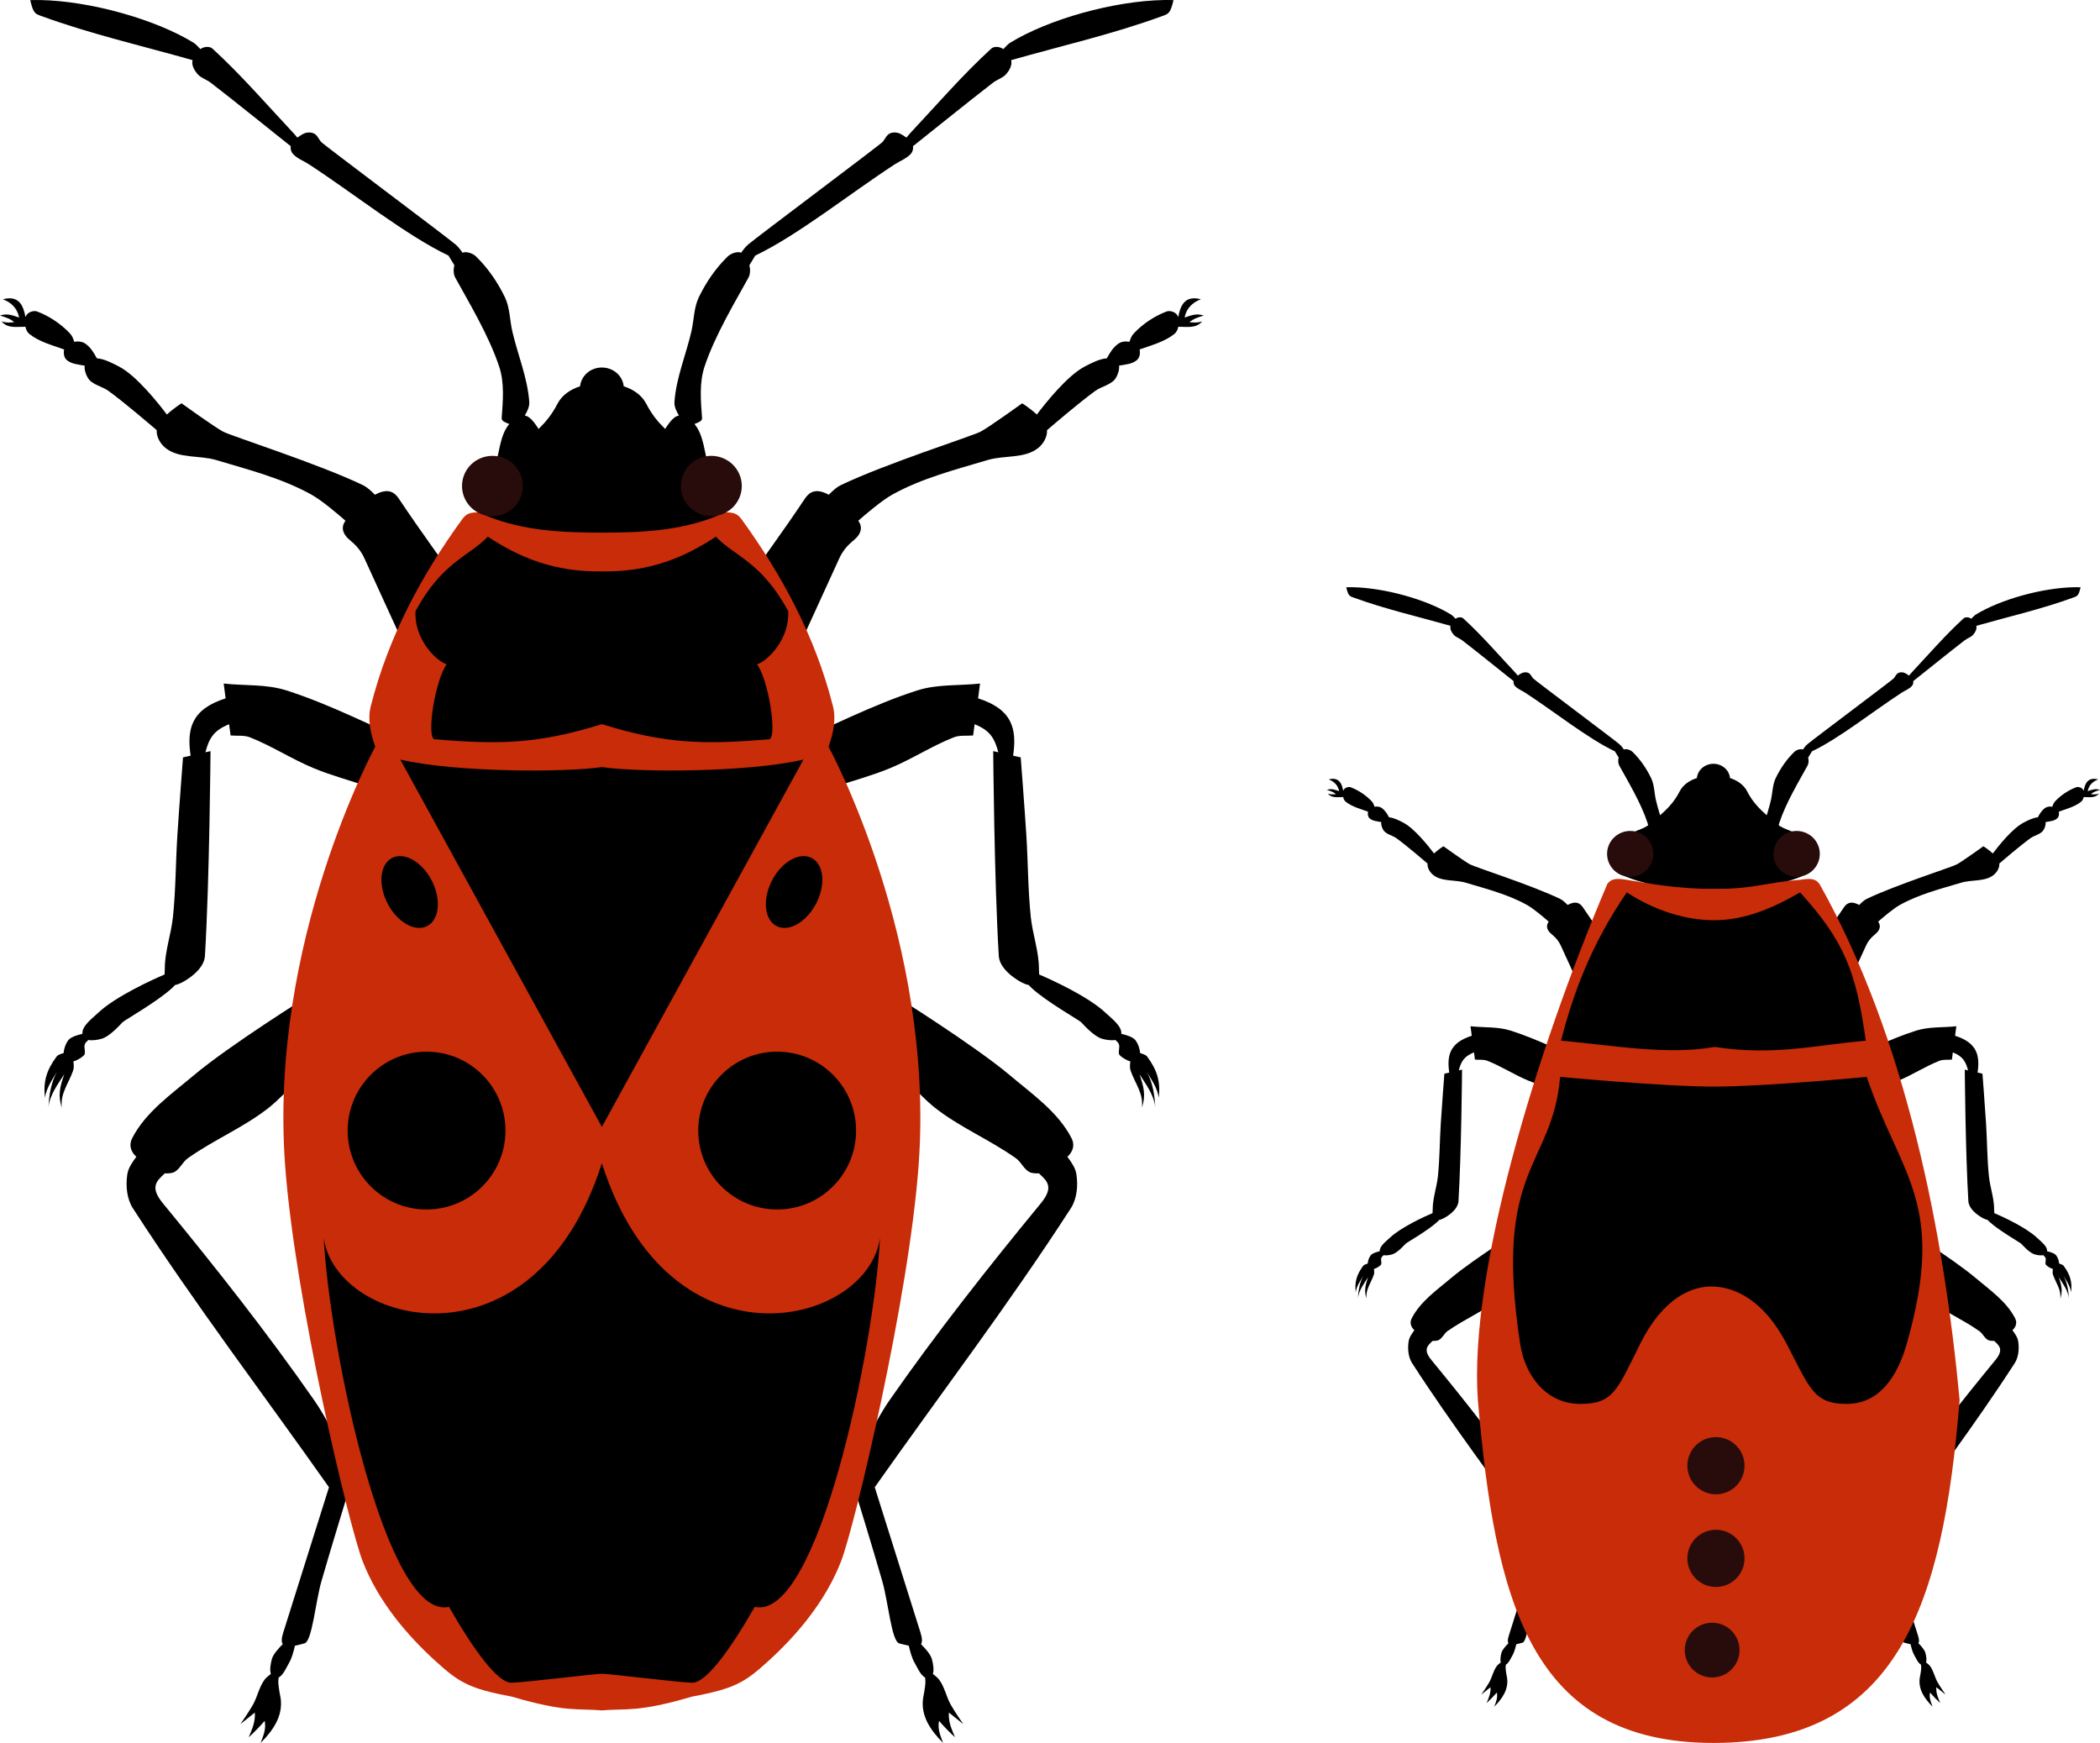
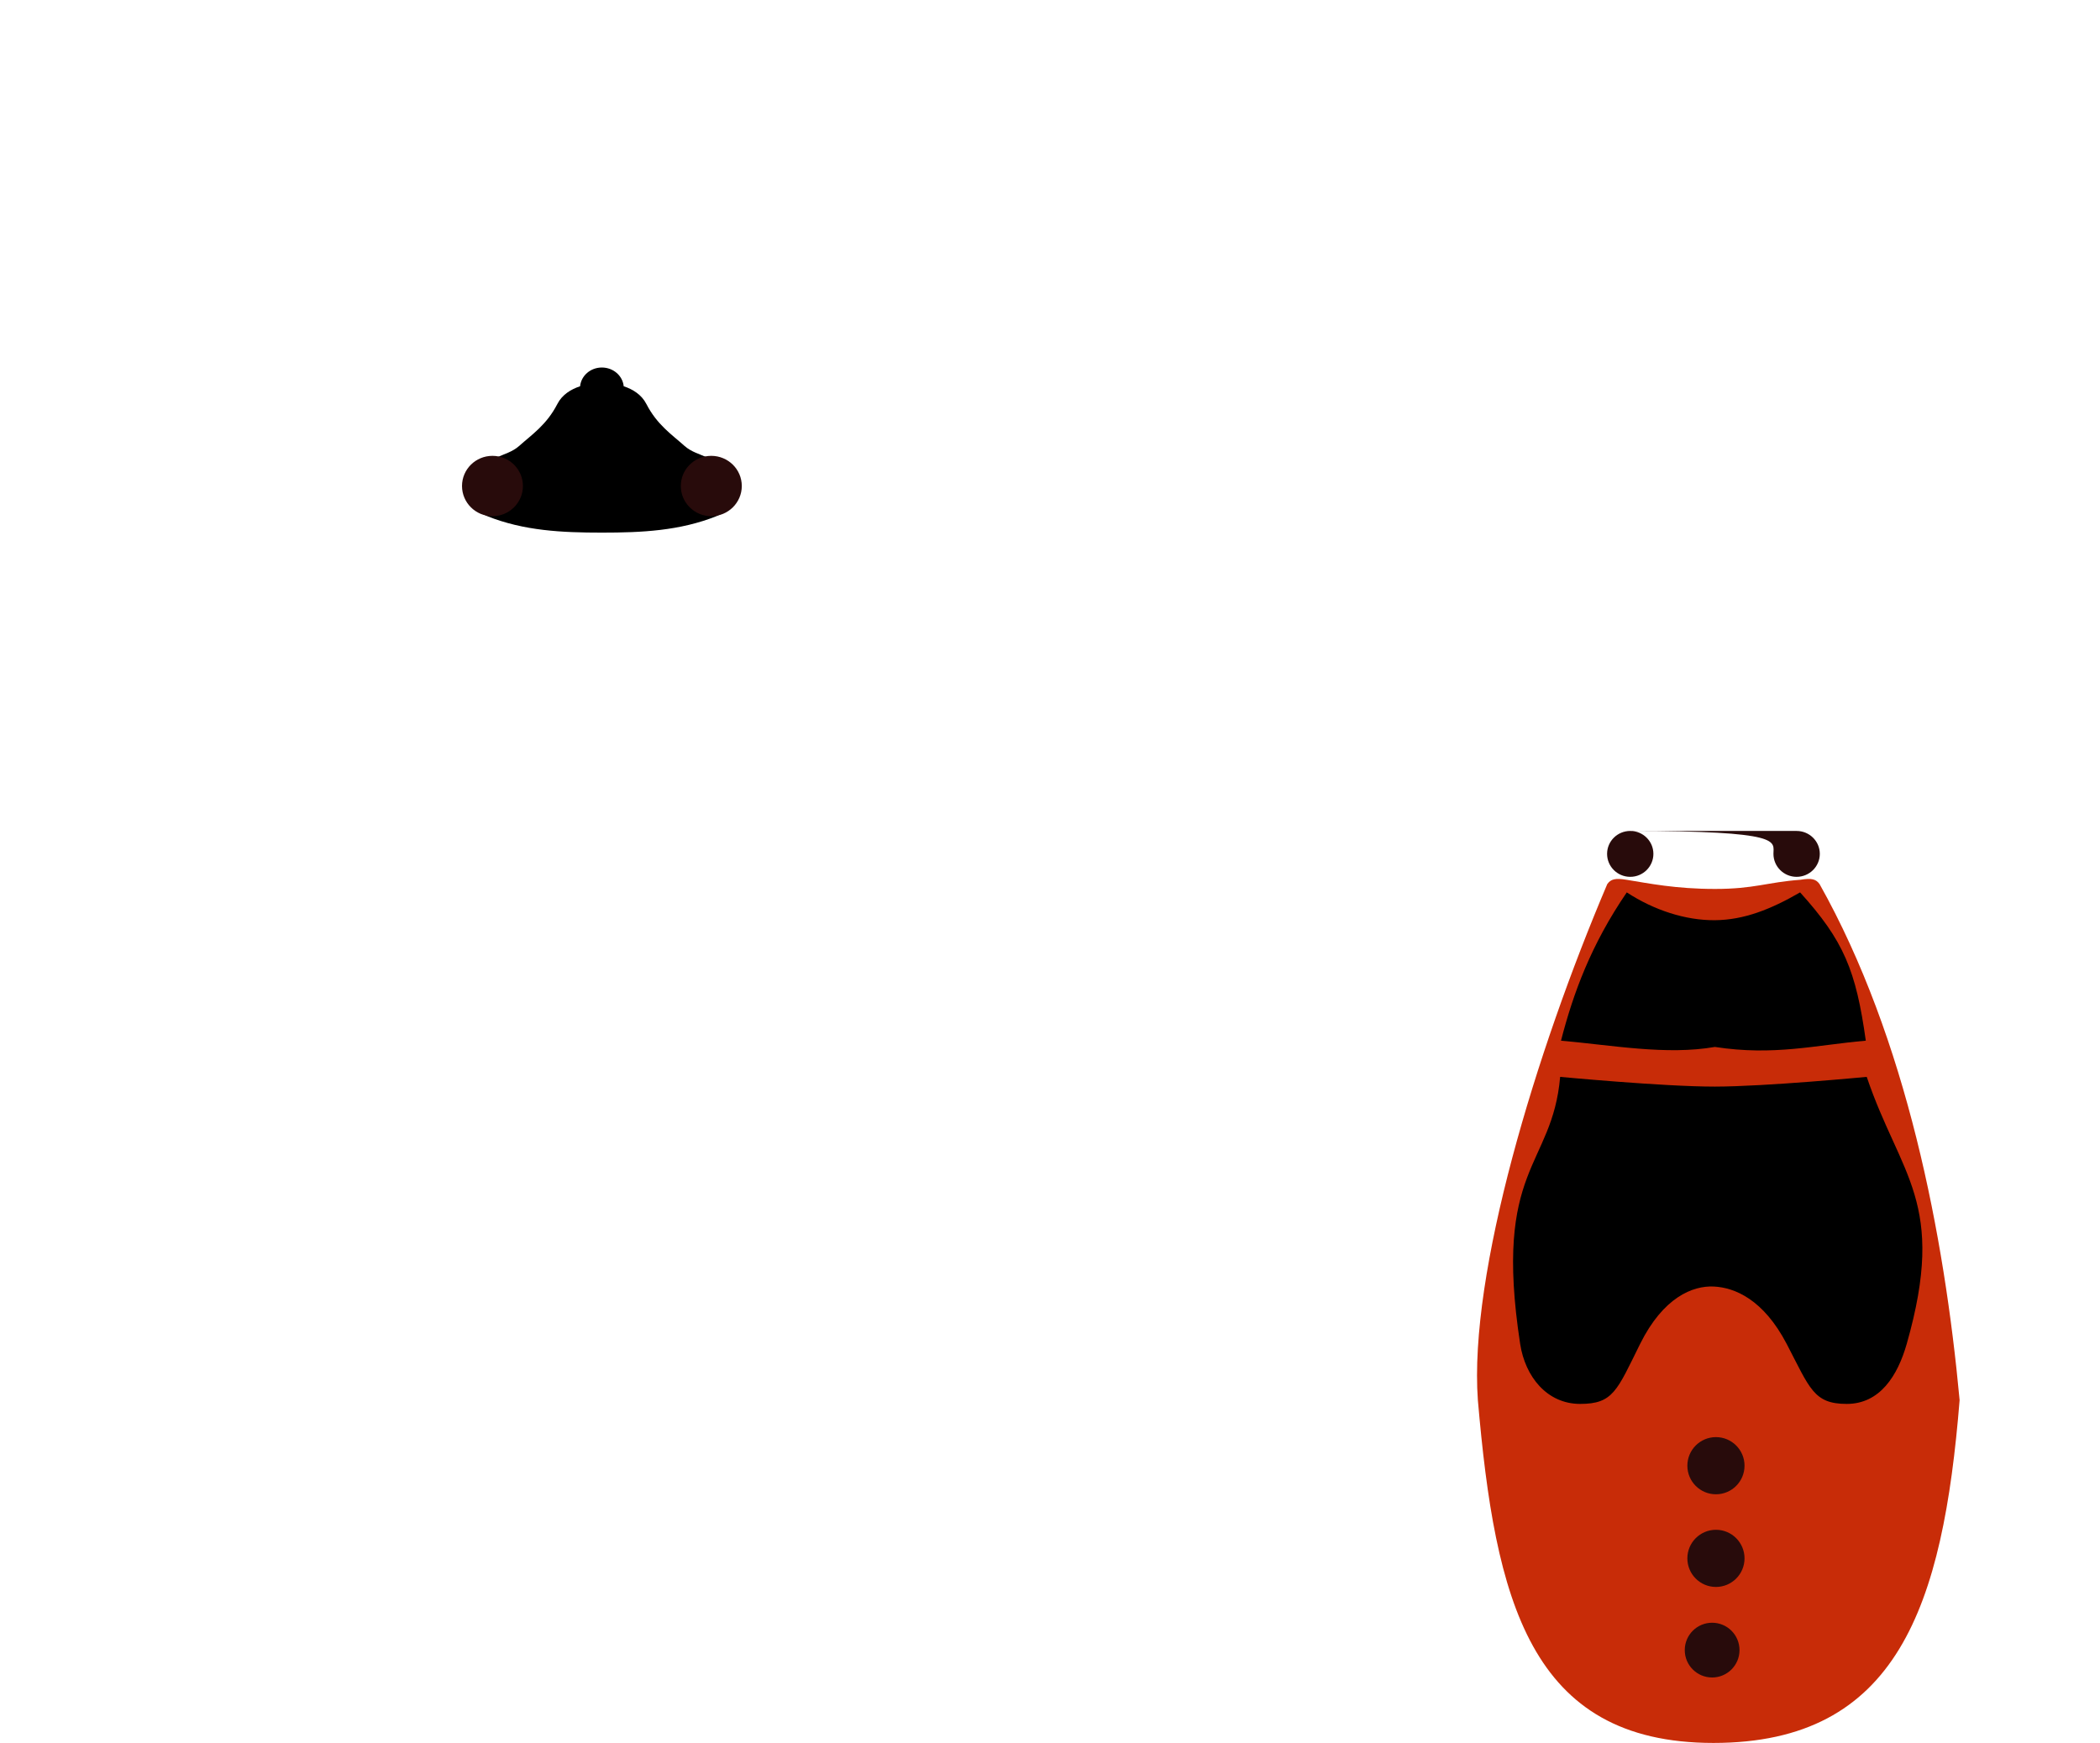
<svg xmlns="http://www.w3.org/2000/svg" xmlns:ns1="http://www.inkscape.org/namespaces/inkscape" xmlns:ns2="http://sodipodi.sourceforge.net/DTD/sodipodi-0.dtd" width="846.997" height="702.98" id="svg4024" version="1.1" ns1:version="0.48.0 r9654" ns2:docname="                            7">
  <defs id="defs4026" />
  <ns2:namedview id="base" pagecolor="#ffffff" bordercolor="#666666" borderopacity="1.0" ns1:pageopacity="0.0" ns1:pageshadow="2" ns1:zoom="0.35" ns1:cx="994.8488" ns1:cy="777.33368" ns1:document-units="px" ns1:current-layer="layer1" showgrid="false" fit-margin-top="0" fit-margin-left="0" fit-margin-right="0" fit-margin-bottom="0" ns1:window-width="1920" ns1:window-height="1031" ns1:window-x="-4" ns1:window-y="-4" ns1:window-maximized="1" />
  <g ns1:label="Layer 1" ns1:groupmode="layer" id="layer1" transform="translate(105.607,-163.729)">
    <g id="g4047" transform="translate(-188.571,-280)">
-       <path ns1:connector-curvature="0" id="path3118" d="M 97.089,443.741 C 96.432,443.747 95.791,443.753 95.152,443.772 96.414,449.201 97.215,449.307 99.683,450.209 119.56,457.481 140.29,462.195 160.652,467.991 160.62,468.128 160.579,468.259 160.558,468.397 160.287,470.229 161.385,472.145 162.589,473.553 163.993,475.195 166.288,475.794 167.996,477.116 178.846,485.515 189.505,494.17 200.246,502.709 200.025,503.742 200.401,505.011 201.089,505.772 202.844,507.711 205.463,508.622 207.652,510.053 226.382,522.301 246.877,538.722 263.839,546.803 L 266.214,550.709 C 265.78,552.477 265.826,554.32 266.621,555.772 271.718,565.089 280.128,578.961 284.308,591.616 286.476,598.178 285.822,605.337 285.308,612.334 285.21,613.665 286.917,614.143 288.371,614.741 284.461,619.357 284.423,626.663 282.277,633.303 L 306.183,628.366 C 303.522,623.694 301.697,618.339 298.371,614.116 297.084,612.482 295.91,611.532 294.621,611.334 295.667,609.556 296.578,607.746 296.433,605.772 295.724,596.1 291.826,586.935 289.621,577.491 288.543,572.876 288.652,567.851 286.589,563.584 283.672,557.549 279.772,551.85 274.964,547.178 273.682,545.932 271.154,545.015 269.496,545.647 268.705,544.456 267.759,543.245 266.621,542.272 263.022,539.197 213.432,502.096 212.464,500.959 211.496,499.823 210.912,498.182 209.558,497.553 208.298,496.968 206.613,497.057 205.371,497.678 204.51,498.108 203.672,498.624 202.902,499.241 202.395,498.625 201.885,498.01 201.339,497.428 190.57,485.939 180.268,473.966 168.652,463.334 167.534,462.311 165.374,462.531 164.089,463.334 163.988,463.398 163.908,463.484 163.808,463.553 162.826,462.497 161.881,461.544 161.183,461.053 145.554,451.417 119.178,444.107 99.089,443.741 98.42,443.728 97.746,443.735 97.089,443.741 z M 552.339,443.741 C 532.25,444.107 505.875,451.417 490.246,461.053 489.547,461.544 488.602,462.497 487.621,463.553 487.521,463.484 487.441,463.398 487.339,463.334 486.054,462.531 483.895,462.311 482.777,463.334 471.16,473.966 460.858,485.939 450.089,497.428 449.544,498.01 449.034,498.625 448.527,499.241 447.756,498.624 446.918,498.108 446.058,497.678 444.815,497.057 443.131,496.968 441.871,497.553 440.517,498.182 439.932,499.823 438.964,500.959 437.996,502.096 388.406,539.197 384.808,542.272 383.669,543.245 382.723,544.456 381.933,545.647 380.275,545.015 377.747,545.932 376.464,547.178 371.657,551.85 367.756,557.549 364.839,563.584 362.777,567.851 362.886,572.876 361.808,577.491 359.603,586.935 355.705,596.1 354.996,605.772 354.851,607.746 355.761,609.556 356.808,611.334 355.518,611.532 354.344,612.482 353.058,614.116 349.732,618.339 347.907,623.694 345.246,628.366 L 369.152,633.303 C 367.005,626.663 366.967,619.357 363.058,614.741 364.512,614.143 366.218,613.665 366.121,612.334 365.607,605.337 364.953,598.178 367.121,591.616 371.301,578.961 379.71,565.089 384.808,555.772 385.603,554.32 385.649,552.477 385.214,550.709 L 387.589,546.803 C 404.551,538.722 425.047,522.301 443.777,510.053 445.965,508.622 448.585,507.711 450.339,505.772 451.028,505.011 451.403,503.742 451.183,502.709 461.924,494.17 472.582,485.515 483.433,477.116 485.141,475.794 487.436,475.195 488.839,473.553 490.043,472.145 491.142,470.229 490.871,468.397 490.85,468.259 490.808,468.128 490.777,467.991 511.138,462.195 531.868,457.481 551.746,450.209 554.213,449.307 555.014,449.201 556.277,443.772 554.999,443.733 553.679,443.716 552.339,443.741 z M 86.402,564.053 C 85.711,564.087 84.942,564.213 84.121,564.428 87.578,565.769 89.93,568.057 90.683,571.803 87.878,570.868 85.907,570.037 82.964,570.991 85.06,571.661 87.012,572.202 88.714,573.678 86.895,573.835 85.322,573.987 83.558,573.334 86.122,576.303 89.448,575.497 93.214,575.522 93.468,576.696 93.971,577.776 94.839,578.459 98.852,581.619 103.981,582.934 108.839,584.678 108.482,586.123 108.785,587.89 109.746,588.803 111.623,590.588 114.489,590.715 117.121,591.209 116.905,592.778 117.567,594.731 118.339,596.053 120.012,598.92 124.025,599.452 126.714,601.397 133.073,605.996 143.903,615.277 146.183,617.241 145.973,619.908 147.657,622.758 149.746,624.428 155.191,628.785 163.439,627.276 170.121,629.272 183.165,633.169 196.586,636.583 208.496,643.178 212.76,645.54 219.242,651.068 222.308,653.772 221.1,655.362 220.546,657.585 222.621,660.147 224.14,662.024 227.512,663.603 229.933,668.897 L 246.183,704.428 270.839,683.366 C 261.911,670.628 252.655,658.09 244.027,645.147 242.806,643.316 240.681,640.366 235.464,642.647 235.027,642.838 234.602,643.048 234.183,643.272 232.6,641.65 230.935,640.165 229.402,639.428 211.523,630.83 176.357,619.62 172.964,617.834 169.572,616.049 156.183,606.397 156.183,606.397 156.183,606.397 153.045,608.353 150.277,610.928 146.686,606.165 137.968,595.237 130.996,591.584 128.422,590.236 125.001,588.453 122.027,588.241 120.796,585.932 119.439,583.748 117.339,582.303 116.143,581.48 114.481,581.286 112.902,581.584 112.521,580.282 112.007,579.083 111.089,578.116 107.472,574.3 102.873,571.25 97.964,569.366 96.421,568.773 93.938,569.74 93.402,571.303 93.385,571.352 93.386,571.409 93.371,571.459 L 93.183,571.397 C 92.427,567.109 90.785,564.179 87.058,564.053 86.843,564.046 86.632,564.042 86.402,564.053 z M 564.371,564.053 C 560.644,564.179 559.002,567.109 558.246,571.397 L 558.058,571.459 C 558.042,571.409 558.044,571.352 558.027,571.303 557.49,569.74 555.008,568.773 553.464,569.366 548.555,571.25 543.957,574.3 540.339,578.116 539.422,579.083 538.907,580.282 538.527,581.584 536.948,581.286 535.286,581.48 534.089,582.303 531.99,583.748 530.633,585.932 529.402,588.241 526.428,588.453 523.007,590.236 520.433,591.584 513.46,595.237 504.743,606.165 501.152,610.928 498.383,608.353 495.246,606.397 495.246,606.397 495.246,606.397 481.857,616.049 478.464,617.834 475.071,619.62 439.906,630.83 422.027,639.428 420.494,640.165 418.828,641.65 417.246,643.272 416.827,643.048 416.401,642.838 415.964,642.647 410.748,640.366 408.622,643.316 407.402,645.147 398.774,658.09 389.518,670.628 380.589,683.366 L 405.246,704.428 421.496,668.897 C 423.916,663.603 427.288,662.024 428.808,660.147 430.882,657.585 430.328,655.362 429.121,653.772 432.186,651.068 438.669,645.54 442.933,643.178 454.843,636.583 468.264,633.169 481.308,629.272 487.99,627.276 496.238,628.785 501.683,624.428 503.771,622.758 505.456,619.908 505.246,617.241 507.526,615.277 518.355,605.996 524.714,601.397 527.403,599.452 531.416,598.92 533.089,596.053 533.861,594.731 534.524,592.778 534.308,591.209 536.94,590.715 539.805,590.588 541.683,588.803 542.644,587.89 542.947,586.123 542.589,584.678 547.448,582.934 552.576,581.619 556.589,578.459 557.458,577.776 557.961,576.696 558.214,575.522 561.981,575.497 565.307,576.303 567.871,573.334 566.106,573.987 564.533,573.835 562.714,573.678 564.417,572.202 566.369,571.661 568.464,570.991 565.522,570.037 563.551,570.868 560.746,571.803 561.498,568.057 563.85,565.769 567.308,564.428 566.213,564.141 565.231,564.024 564.371,564.053 z M 173.183,719.428 C 173.447,721.419 173.7,723.406 173.964,725.397 160.077,729.826 158.282,737.747 159.839,748.522 L 156.777,749.209 C 156.777,749.209 155.158,770.243 154.496,780.772 153.807,791.709 153.858,802.716 152.714,813.616 151.976,820.649 149.398,827.512 149.433,834.584 149.436,835.261 149.379,836.008 149.339,836.772 144.58,838.775 129.492,845.681 122.683,852.116 120.189,854.473 115.875,857.588 116.214,860.709 114.479,861.089 111.479,861.928 110.433,863.366 109.49,864.662 108.717,866.647 108.652,868.428 107.617,868.844 106.391,869.051 105.746,869.928 101.691,875.433 100.367,879.959 101.089,886.459 101.694,882.498 103.877,879.515 105.871,876.116 103.446,880.722 102.86,885.191 102.464,890.241 103.217,885.038 106.132,881.31 108.902,876.991 107.089,882.045 106.273,885.635 107.902,890.522 107.185,884.719 110.634,880.817 112.464,875.491 112.863,874.331 112.723,873.082 112.558,871.834 114.383,871.321 116.308,869.946 116.871,869.303 117.754,868.293 116.577,866.106 117.246,864.741 117.496,864.229 118.047,863.673 118.621,863.178 120.228,863.496 122.321,863.14 123.808,862.741 127.313,861.799 131.518,856.906 132.402,856.022 133.286,855.138 146.501,847.684 152.464,842.147 152.787,841.848 153.164,841.458 153.527,841.053 155.187,840.713 156.928,839.731 158.277,838.866 161.663,836.692 165.377,833.288 165.621,829.272 167.472,798.763 167.871,746.678 167.871,746.678 L 165.808,747.147 C 167.321,741.475 169.131,738.34 175.371,735.834 175.571,737.346 175.764,738.854 175.964,740.366 178.574,740.618 181.337,740.155 183.777,741.116 192.569,744.579 200.582,749.863 209.308,753.491 216.608,756.526 224.285,758.559 231.777,761.084 L 250.714,744.147 C 233.289,736.823 216.439,727.926 198.433,722.178 190.365,719.603 181.601,720.354 173.183,719.428 z M 478.246,719.428 C 469.828,720.354 461.063,719.603 452.996,722.178 434.989,727.926 418.139,736.823 400.714,744.147 L 419.652,761.084 C 427.144,758.559 434.82,756.526 442.121,753.491 450.846,749.863 458.86,744.579 467.652,741.116 470.091,740.155 472.855,740.618 475.464,740.366 475.665,738.854 475.858,737.346 476.058,735.834 482.297,738.34 484.107,741.475 485.621,747.147 L 483.558,746.678 C 483.558,746.678 483.956,798.763 485.808,829.272 486.052,833.288 489.765,836.692 493.152,838.866 494.501,839.731 496.241,840.713 497.902,841.053 498.265,841.458 498.642,841.848 498.964,842.147 504.928,847.684 518.143,855.138 519.027,856.022 519.911,856.906 524.116,861.799 527.621,862.741 529.108,863.14 531.201,863.496 532.808,863.178 533.381,863.673 533.933,864.229 534.183,864.741 534.851,866.106 533.674,868.293 534.558,869.303 535.12,869.946 537.046,871.321 538.871,871.834 538.706,873.082 538.566,874.331 538.964,875.491 540.794,880.817 544.243,884.719 543.527,890.522 545.156,885.635 544.34,882.045 542.527,876.991 545.296,881.31 548.212,885.038 548.964,890.241 548.568,885.191 547.983,880.722 545.558,876.116 547.551,879.515 549.735,882.498 550.339,886.459 551.061,879.959 549.737,875.433 545.683,869.928 545.037,869.051 543.811,868.844 542.777,868.428 542.712,866.647 541.939,864.662 540.996,863.366 539.95,861.928 536.95,861.089 535.214,860.709 535.554,857.588 531.24,854.473 528.746,852.116 521.937,845.681 506.848,838.775 502.089,836.772 502.05,836.008 501.992,835.261 501.996,834.584 502.03,827.512 499.452,820.649 498.714,813.616 497.57,802.716 497.621,791.709 496.933,780.772 496.271,770.243 494.652,749.209 494.652,749.209 L 491.589,748.522 C 493.147,737.747 491.352,729.826 477.464,725.397 477.728,723.406 477.982,721.419 478.246,719.428 z M 207.777,845.178 C 207.777,845.178 175.538,865.285 161.058,877.491 152.046,885.087 141.703,892.262 136.308,902.741 134.162,906.909 137.422,909.821 137.964,910.272 136.34,912.515 134.701,914.734 134.308,917.397 133.636,921.956 134.059,927.181 136.558,931.053 161.426,969.576 189.25,1006.095 215.652,1043.584 L 197.183,1102.272 C 196.449,1104.601 196.452,1106.031 196.996,1106.866 195.348,1108.501 193.166,1110.919 192.621,1112.866 192.142,1114.575 191.653,1117.197 192.214,1118.897 191.424,1119.491 190.315,1120.349 189.714,1121.147 187.493,1124.094 186.839,1127.945 185.058,1131.178 183.537,1133.939 179.933,1139.116 179.933,1139.116 L 185.746,1134.459 C 186.014,1138.193 184.668,1141.074 183.277,1144.428 185.564,1142.342 187.704,1140.149 189.714,1137.803 190.371,1141.137 189.219,1143.633 188.089,1146.709 193.304,1141.469 197.143,1135.714 196.152,1128.647 196.152,1128.647 195.208,1124.171 195.214,1121.897 195.216,1121.463 195.283,1120.874 195.371,1120.303 197.223,1119.368 198.593,1116.085 199.714,1114.116 200.648,1112.476 201.375,1109.865 201.933,1107.491 203.083,1107.259 204.36,1106.94 205.777,1106.553 208.864,1105.711 210.209,1089.857 212.589,1081.553 216.297,1068.617 223.485,1045.255 224.402,1042.272 L 226.964,1041.397 C 221.156,1030.369 216.685,1018.528 209.558,1008.303 190.514,980.98 169.834,954.81 148.683,929.084 143.243,922.467 146.128,920.068 149.433,916.991 150.593,917.032 152.272,916.981 153.246,916.459 155.654,915.17 156.542,912.406 158.777,910.834 169.875,903.031 181.725,898.26 191.871,890.116 197.58,885.532 207.277,874.459 207.277,874.459 L 207.777,845.178 z M 443.652,845.178 444.152,874.459 C 444.152,874.459 453.848,885.532 459.558,890.116 469.703,898.26 481.554,903.031 492.652,910.834 494.886,912.406 495.775,915.17 498.183,916.459 499.157,916.981 500.835,917.032 501.996,916.991 505.3,920.068 508.186,922.467 502.746,929.084 481.594,954.81 460.914,980.98 441.871,1008.303 434.744,1018.528 430.273,1030.369 424.464,1041.397 L 427.027,1042.272 C 427.944,1045.255 435.131,1068.617 438.839,1081.553 441.219,1089.857 442.565,1105.711 445.652,1106.553 447.069,1106.94 448.345,1107.259 449.496,1107.491 450.054,1109.865 450.781,1112.476 451.714,1114.116 452.835,1116.085 454.206,1119.368 456.058,1120.303 456.146,1120.874 456.213,1121.463 456.214,1121.897 456.22,1124.171 455.277,1128.647 455.277,1128.647 454.286,1135.714 458.125,1141.469 463.339,1146.709 462.21,1143.633 461.057,1141.137 461.714,1137.803 463.725,1140.149 465.865,1142.342 468.152,1144.428 466.761,1141.074 465.414,1138.193 465.683,1134.459 L 471.496,1139.116 C 471.496,1139.116 467.891,1133.939 466.371,1131.178 464.59,1127.945 463.935,1124.094 461.714,1121.147 461.113,1120.349 460.005,1119.491 459.214,1118.897 459.776,1117.197 459.287,1114.575 458.808,1112.866 458.263,1110.919 456.081,1108.501 454.433,1106.866 454.977,1106.031 454.979,1104.601 454.246,1102.272 L 435.777,1043.584 C 462.179,1006.095 490.002,969.576 514.871,931.053 517.37,927.181 517.792,921.956 517.121,917.397 516.728,914.734 515.089,912.515 513.464,910.272 514.007,909.821 517.267,906.909 515.121,902.741 509.726,892.262 499.382,885.087 490.371,877.491 475.891,865.285 443.652,845.178 443.652,845.178 z" style="fill:#000000;fill-opacity:1;stroke:none" />
-       <path ns1:connector-curvature="0" id="path3076" d="M 325.714,637.584 C 311.35,642.661 306.045,655.232 279.621,650.834 273.576,649.828 271.303,650.492 269.402,653.116 253.044,675.692 239.722,700.21 232.527,728.491 231.131,733.975 232.42,739.456 234.308,744.928 234.308,744.928 191.422,823.097 197.933,913.366 201.846,967.606 223.705,1059.172 229.246,1073.459 235.643,1089.959 247.46,1103.567 258.808,1113.866 268.064,1122.266 272.167,1124.823 289.339,1128.022 311.116,1134.447 315.698,1132.73 325.714,1133.584 335.731,1132.73 340.313,1134.447 362.089,1128.022 379.262,1124.823 383.396,1122.266 392.652,1113.866 404,1103.567 415.785,1089.959 422.183,1073.459 427.723,1059.172 449.583,967.606 453.496,913.366 460.007,823.097 417.152,744.928 417.152,744.928 419.04,739.456 420.297,733.975 418.902,728.491 411.707,700.21 398.385,675.692 382.027,653.116 380.126,650.492 377.852,649.828 371.808,650.834 345.383,655.232 340.079,642.661 325.714,637.584 z" style="fill:#c82c08;fill-opacity:1;stroke:none" />
-       <path ns2:nodetypes="ccccccccccccccccscsssssssscsssssssssssscccccsss" ns1:connector-curvature="0" id="path3894" d="M 279.746,660.178 C 272.179,668.113 261.29,670.307 250.558,690.241 249.926,701.335 258.677,710.228 263.121,711.678 258.603,717.826 254.993,739.996 258.027,741.866 284.973,744.215 300.549,743.621 325.714,735.803 350.879,743.621 366.456,744.215 393.402,741.866 396.436,739.996 392.826,717.826 388.308,711.678 392.751,710.228 401.502,701.335 400.871,690.241 390.139,670.307 379.249,668.113 371.683,660.178 359.182,668.495 344.914,674.53 325.714,674.178 306.514,674.53 292.247,668.495 279.746,660.178 z M 407.027,750.084 C 384.624,755.303 340.553,755.306 325.714,753.116 310.876,755.306 266.805,755.303 244.402,750.084 L 325.714,898.241 z M 244.058,789.022 C 243.353,789.046 242.656,789.172 241.996,789.397 236.714,791.194 235.201,798.946 238.621,806.741 242.04,814.535 249.089,819.413 254.371,817.616 259.652,815.818 261.165,808.035 257.746,800.241 254.753,793.421 248.993,788.855 244.058,789.022 z M 407.371,789.022 C 402.435,788.855 396.675,793.421 393.683,800.241 390.263,808.035 391.776,815.818 397.058,817.616 402.34,819.413 409.388,814.535 412.808,806.741 416.228,798.946 414.715,791.194 409.433,789.397 408.773,789.172 408.076,789.046 407.371,789.022 z M 254.996,867.897 C 237.422,867.897 223.183,882.167 223.183,899.741 223.183,917.314 237.422,931.553 254.996,931.553 272.569,931.553 286.839,917.314 286.839,899.741 286.839,882.167 272.569,867.897 254.996,867.897 z M 396.433,867.897 C 378.859,867.897 364.589,882.167 364.589,899.741 364.589,917.314 378.859,931.553 396.433,931.553 414.007,931.553 428.246,917.314 428.246,899.741 428.246,882.167 414.007,867.897 396.433,867.897 z M 362.089,1122.428 C 367.593,1122.578 377.098,1109.751 387.371,1091.834 412.899,1097.565 435.701,986.834 437.902,942.866 433.193,978.668 352.852,998.448 325.714,912.866 298.577,998.448 218.236,978.668 213.527,942.866 215.728,986.834 238.529,1097.565 264.058,1091.834 274.33,1109.751 283.836,1122.578 289.339,1122.428 295.181,1122.269 322.836,1118.805 325.714,1118.803 328.582,1118.801 356.246,1122.269 362.089,1122.428 z" style="fill:#000000;fill-opacity:1;stroke:none" />
      <path ns2:nodetypes="sccssszsssscs" ns1:connector-curvature="0" id="path3078" d="M 325.714,591.959 C 321.112,591.959 317.369,595.262 316.933,599.522 313.255,600.725 309.705,602.898 307.777,606.647 303.451,615.057 297.58,618.917 292.371,623.584 286.945,628.445 278.785,626.94 273.433,637.584 271.173,642.08 274.7,649.993 279.371,651.866 294.277,657.842 309.654,658.553 325.714,658.553 341.774,658.553 357.152,657.842 372.058,651.866 376.728,649.993 380.256,642.08 377.996,637.584 372.644,626.94 364.483,628.445 359.058,623.584 353.848,618.917 347.978,615.057 343.652,606.647 341.729,602.908 338.195,600.726 334.527,599.522 334.091,595.262 330.316,591.959 325.714,591.959 z" style="fill:#000000;fill-opacity:1;stroke:none" />
      <path ns1:connector-curvature="0" id="path3904" d="M 281.589,627.584 C 274.804,627.584 269.308,633.017 269.308,639.741 269.308,646.464 274.804,651.928 281.589,651.928 288.375,651.928 293.871,646.464 293.871,639.741 293.871,633.017 288.375,627.584 281.589,627.584 z M 369.839,627.584 C 363.054,627.584 357.558,633.017 357.558,639.741 357.558,646.464 363.054,651.928 369.839,651.928 376.625,651.928 382.152,646.464 382.152,639.741 382.152,633.017 376.625,627.584 369.839,627.584 z" style="fill:#280b0b;fill-opacity:1;stroke:none" />
    </g>
    <g id="g4093" transform="translate(-645.714,18.435)">
-       <path style="fill:#000000;fill-opacity:1;stroke:none" d="M 1231.183,453.356 C 1227.685,453.356 1224.838,455.867 1224.507,459.106 1221.711,460.02 1219.012,461.673 1217.546,464.523 1214.256,470.917 1209.793,473.851 1205.832,477.4 1201.707,481.096 1195.503,479.951 1191.434,488.045 1189.716,491.463 1192.397,497.479 1195.948,498.903 1207.281,503.447 1218.973,503.987 1231.183,503.987 1243.394,503.987 1255.085,503.447 1266.419,498.903 1269.969,497.479 1272.651,491.463 1270.933,488.045 1266.864,479.951 1260.659,481.096 1256.535,477.4 1252.574,473.851 1248.11,470.917 1244.821,464.523 1243.359,461.68 1240.672,460.022 1237.884,459.106 1237.552,455.867 1234.682,453.356 1231.183,453.356 z" id="path3993" ns1:connector-curvature="0" ns2:nodetypes="sccssszsssscs" />
-       <path ns1:connector-curvature="0" style="fill:#000000;fill-opacity:1;stroke:none" d="M 1084.335,382.137 C 1083.914,382.141 1083.502,382.144 1083.091,382.157 1083.902,385.644 1084.417,385.712 1086.002,386.292 1098.769,390.962 1112.084,393.99 1125.162,397.713 1125.142,397.801 1125.115,397.885 1125.102,397.974 1124.928,399.151 1125.633,400.381 1126.407,401.286 1127.308,402.34 1128.782,402.725 1129.879,403.574 1136.849,408.969 1143.695,414.528 1150.594,420.013 1150.452,420.676 1150.694,421.491 1151.136,421.98 1152.263,423.225 1153.945,423.811 1155.351,424.73 1167.381,432.597 1180.546,443.144 1191.44,448.335 L 1192.966,450.844 C 1192.687,451.979 1192.717,453.163 1193.227,454.095 1196.501,460.08 1201.903,468.99 1204.588,477.118 1205.98,481.333 1205.56,485.932 1205.23,490.426 1205.167,491.281 1206.264,491.588 1207.197,491.972 1204.686,494.937 1204.662,499.629 1203.283,503.894 L 1218.638,500.723 C 1216.929,497.723 1215.757,494.283 1213.62,491.57 1212.794,490.521 1212.04,489.911 1211.212,489.784 1211.884,488.641 1212.469,487.479 1212.376,486.211 1211.92,479.998 1209.417,474.112 1208,468.046 1207.308,465.082 1207.378,461.854 1206.053,459.113 1204.179,455.237 1201.674,451.576 1198.586,448.576 1197.763,447.775 1196.139,447.186 1195.074,447.592 1194.566,446.827 1193.958,446.049 1193.227,445.424 1190.916,443.449 1159.064,419.619 1158.442,418.889 1157.82,418.159 1157.445,417.105 1156.575,416.701 1155.766,416.325 1154.684,416.382 1153.886,416.781 1153.333,417.058 1152.795,417.389 1152.3,417.785 1151.974,417.39 1151.647,416.994 1151.296,416.621 1144.379,409.241 1137.762,401.551 1130.301,394.722 1129.583,394.065 1128.196,394.206 1127.37,394.722 1127.305,394.763 1127.254,394.818 1127.19,394.863 1126.559,394.184 1125.952,393.572 1125.504,393.257 1115.465,387.068 1098.524,382.372 1085.62,382.137 1085.19,382.129 1084.758,382.133 1084.335,382.137 z M 1376.747,382.137 C 1363.843,382.372 1346.902,387.068 1336.863,393.257 1336.415,393.572 1335.808,394.184 1335.177,394.863 1335.113,394.818 1335.062,394.763 1334.997,394.722 1334.171,394.206 1332.784,394.065 1332.066,394.722 1324.605,401.551 1317.988,409.241 1311.071,416.621 1310.72,416.994 1310.393,417.39 1310.067,417.785 1309.572,417.389 1309.034,417.058 1308.481,416.781 1307.683,416.382 1306.601,416.325 1305.792,416.701 1304.922,417.105 1304.547,418.159 1303.925,418.889 1303.303,419.619 1271.451,443.449 1269.14,445.424 1268.408,446.049 1267.801,446.827 1267.293,447.592 1266.228,447.186 1264.604,447.775 1263.781,448.576 1260.693,451.576 1258.187,455.237 1256.314,459.113 1254.989,461.854 1255.059,465.082 1254.367,468.046 1252.95,474.112 1250.447,479.998 1249.991,486.211 1249.898,487.479 1250.483,488.641 1251.155,489.784 1250.327,489.911 1249.573,490.521 1248.747,491.57 1246.61,494.283 1245.438,497.723 1243.728,500.723 L 1259.084,503.894 C 1257.705,499.629 1257.681,494.937 1255.17,491.972 1256.103,491.588 1257.199,491.281 1257.137,490.426 1256.807,485.932 1256.387,481.333 1257.779,477.118 1260.464,468.99 1265.866,460.08 1269.14,454.095 1269.65,453.163 1269.68,451.979 1269.401,450.844 L 1270.926,448.335 C 1281.821,443.144 1294.986,432.597 1307.016,424.73 1308.422,423.811 1310.104,423.225 1311.231,421.98 1311.673,421.491 1311.915,420.676 1311.773,420.013 1318.672,414.528 1325.518,408.969 1332.488,403.574 1333.584,402.725 1335.058,402.34 1335.96,401.286 1336.733,400.381 1337.439,399.151 1337.265,397.974 1337.252,397.885 1337.225,397.801 1337.205,397.713 1350.283,393.99 1363.598,390.962 1376.365,386.292 1377.95,385.712 1378.465,385.644 1379.276,382.157 1378.455,382.132 1377.607,382.121 1376.747,382.137 z M 1077.471,459.415 C 1077.027,459.436 1076.533,459.517 1076.006,459.655 1078.227,460.517 1079.737,461.986 1080.221,464.392 1078.419,463.792 1077.153,463.258 1075.263,463.871 1076.609,464.301 1077.863,464.648 1078.956,465.597 1077.788,465.697 1076.777,465.795 1075.644,465.376 1077.291,467.283 1079.427,466.765 1081.847,466.781 1082.009,467.535 1082.333,468.229 1082.89,468.668 1085.468,470.697 1088.762,471.542 1091.883,472.662 1091.653,473.59 1091.848,474.725 1092.465,475.312 1093.671,476.458 1095.511,476.54 1097.202,476.857 1097.063,477.865 1097.489,479.119 1097.985,479.968 1099.059,481.81 1101.637,482.151 1103.364,483.401 1107.448,486.355 1114.404,492.316 1115.869,493.577 1115.734,495.29 1116.816,497.121 1118.157,498.194 1121.655,500.992 1126.952,500.023 1131.244,501.305 1139.623,503.808 1148.243,506.001 1155.893,510.237 1158.632,511.754 1162.795,515.305 1164.765,517.042 1163.989,518.063 1163.633,519.491 1164.965,521.136 1165.941,522.342 1168.107,523.356 1169.662,526.757 L 1180.1,549.579 1195.937,536.05 C 1190.202,527.868 1184.257,519.815 1178.715,511.502 1177.931,510.326 1176.566,508.431 1173.215,509.896 1172.934,510.019 1172.661,510.154 1172.392,510.297 1171.376,509.256 1170.306,508.302 1169.321,507.829 1157.837,502.306 1135.25,495.106 1133.071,493.959 1130.892,492.812 1122.292,486.612 1122.292,486.612 1122.292,486.612 1120.277,487.869 1118.498,489.523 1116.192,486.463 1110.592,479.444 1106.114,477.098 1104.461,476.232 1102.264,475.086 1100.353,474.95 1099.562,473.468 1098.691,472.065 1097.342,471.137 1096.574,470.608 1095.506,470.484 1094.492,470.675 1094.248,469.838 1093.917,469.069 1093.328,468.447 1091.005,465.996 1088.051,464.037 1084.898,462.827 1083.906,462.446 1082.312,463.067 1081.967,464.071 1081.956,464.103 1081.957,464.14 1081.947,464.172 L 1081.826,464.131 C 1081.341,461.378 1080.286,459.495 1077.892,459.415 1077.754,459.41 1077.619,459.407 1077.471,459.415 z M 1384.474,459.415 C 1382.081,459.495 1381.026,461.378 1380.54,464.131 L 1380.42,464.172 C 1380.41,464.14 1380.411,464.103 1380.4,464.071 1380.055,463.067 1378.46,462.446 1377.469,462.827 1374.316,464.037 1371.362,465.996 1369.039,468.447 1368.45,469.069 1368.119,469.838 1367.875,470.675 1366.861,470.484 1365.793,470.608 1365.024,471.137 1363.676,472.065 1362.804,473.468 1362.014,474.95 1360.103,475.086 1357.906,476.232 1356.253,477.098 1351.774,479.444 1346.175,486.463 1343.869,489.523 1342.09,487.869 1340.075,486.612 1340.075,486.612 1340.075,486.612 1331.475,492.812 1329.296,493.959 1327.117,495.106 1304.53,502.306 1293.046,507.829 1292.061,508.302 1290.991,509.256 1289.975,510.297 1289.706,510.154 1289.433,510.019 1289.152,509.896 1285.801,508.431 1284.436,510.326 1283.652,511.502 1278.11,519.815 1272.165,527.868 1266.43,536.05 L 1282.267,549.579 1292.705,526.757 C 1294.259,523.356 1296.425,522.342 1297.401,521.136 1298.734,519.491 1298.378,518.063 1297.602,517.042 1299.571,515.305 1303.735,511.754 1306.474,510.237 1314.124,506.001 1322.744,503.808 1331.123,501.305 1335.414,500.023 1340.712,500.992 1344.21,498.194 1345.551,497.121 1346.633,495.29 1346.498,493.577 1347.962,492.316 1354.918,486.355 1359.003,483.401 1360.73,482.151 1363.308,481.81 1364.382,479.968 1364.878,479.119 1365.304,477.865 1365.165,476.857 1366.855,476.54 1368.696,476.458 1369.902,475.312 1370.519,474.725 1370.714,473.59 1370.484,472.662 1373.605,471.542 1376.899,470.697 1379.476,468.668 1380.034,468.229 1380.358,467.535 1380.52,466.781 1382.939,466.765 1385.076,467.283 1386.723,465.376 1385.589,465.795 1384.579,465.697 1383.41,465.597 1384.504,464.648 1385.758,464.301 1387.104,463.871 1385.214,463.258 1383.948,463.792 1382.146,464.392 1382.63,461.986 1384.14,460.517 1386.361,459.655 1385.658,459.471 1385.027,459.396 1384.474,459.415 z M 1133.211,559.213 C 1133.381,560.492 1133.543,561.768 1133.713,563.047 1124.793,565.892 1123.64,570.98 1124.64,577.9 L 1122.673,578.342 C 1122.673,578.342 1121.634,591.852 1121.208,598.615 1120.766,605.64 1120.799,612.71 1120.064,619.711 1119.59,624.228 1117.934,628.637 1117.956,633.179 1117.958,633.614 1117.922,634.094 1117.896,634.584 1114.84,635.871 1105.148,640.307 1100.775,644.44 1099.173,645.954 1096.402,647.954 1096.62,649.959 1095.505,650.203 1093.578,650.742 1092.906,651.666 1092.3,652.499 1091.804,653.773 1091.762,654.917 1091.098,655.184 1090.31,655.318 1089.896,655.881 1087.291,659.417 1086.441,662.324 1086.905,666.499 1087.293,663.954 1088.696,662.038 1089.976,659.855 1088.418,662.814 1088.042,665.684 1087.788,668.928 1088.271,665.586 1090.144,663.191 1091.923,660.417 1090.758,663.664 1090.234,665.97 1091.281,669.108 1090.82,665.381 1093.035,662.875 1094.211,659.454 1094.467,658.709 1094.377,657.907 1094.271,657.105 1095.443,656.775 1096.68,655.892 1097.041,655.479 1097.609,654.831 1096.853,653.426 1097.282,652.549 1097.443,652.22 1097.797,651.863 1098.165,651.545 1099.198,651.749 1100.542,651.521 1101.497,651.264 1103.748,650.659 1106.449,647.516 1107.017,646.949 1107.585,646.381 1116.073,641.593 1119.903,638.037 1120.11,637.844 1120.353,637.594 1120.586,637.334 1121.652,637.115 1122.77,636.485 1123.637,635.929 1125.812,634.533 1128.197,632.347 1128.354,629.767 1129.543,610.171 1129.799,576.716 1129.799,576.716 L 1128.474,577.017 C 1129.446,573.374 1130.609,571.361 1134.616,569.751 1134.745,570.722 1134.869,571.691 1134.998,572.662 1136.674,572.824 1138.449,572.526 1140.016,573.143 1145.663,575.368 1150.81,578.762 1156.415,581.092 1161.104,583.042 1166.034,584.347 1170.847,585.969 L 1183.01,575.09 C 1171.818,570.386 1160.995,564.672 1149.429,560.98 1144.248,559.325 1138.618,559.808 1133.211,559.213 z M 1329.156,559.213 C 1323.749,559.808 1318.119,559.325 1312.937,560.98 1301.372,564.672 1290.549,570.386 1279.357,575.09 L 1291.52,585.969 C 1296.332,584.347 1301.263,583.042 1305.952,581.092 1311.557,578.762 1316.704,575.368 1322.351,573.143 1323.918,572.526 1325.693,572.824 1327.369,572.662 1327.498,571.691 1327.622,570.722 1327.751,569.751 1331.758,571.361 1332.921,573.374 1333.893,577.017 L 1332.568,576.716 C 1332.568,576.716 1332.824,610.171 1334.013,629.767 1334.17,632.347 1336.555,634.533 1338.73,635.929 1339.597,636.485 1340.715,637.115 1341.781,637.334 1342.014,637.594 1342.256,637.844 1342.463,638.037 1346.294,641.593 1354.782,646.381 1355.35,646.949 1355.918,647.516 1358.619,650.659 1360.87,651.264 1361.825,651.521 1363.169,651.749 1364.201,651.545 1364.57,651.863 1364.924,652.22 1365.085,652.549 1365.514,653.426 1364.758,654.831 1365.326,655.479 1365.687,655.892 1366.924,656.775 1368.096,657.105 1367.99,657.907 1367.9,658.709 1368.156,659.454 1369.331,662.875 1371.546,665.381 1371.086,669.108 1372.133,665.97 1371.608,663.664 1370.444,660.417 1372.223,663.191 1374.095,665.586 1374.579,668.928 1374.324,665.684 1373.948,662.814 1372.391,659.855 1373.671,662.038 1375.074,663.954 1375.462,666.499 1375.926,662.324 1375.075,659.417 1372.471,655.881 1372.056,655.318 1371.269,655.184 1370.605,654.917 1370.563,653.773 1370.066,652.499 1369.46,651.666 1368.789,650.742 1366.862,650.203 1365.747,649.959 1365.965,647.954 1363.194,645.954 1361.592,644.44 1357.219,640.307 1347.527,635.871 1344.471,634.584 1344.445,634.094 1344.408,633.614 1344.41,633.179 1344.433,628.637 1342.777,624.228 1342.303,619.711 1341.568,612.71 1341.601,605.64 1341.159,598.615 1340.733,591.852 1339.694,578.342 1339.694,578.342 L 1337.726,577.9 C 1338.727,570.98 1337.574,565.892 1328.654,563.047 1328.823,561.768 1328.986,560.492 1329.156,559.213 z M 1155.431,639.984 C 1155.431,639.984 1134.724,652.899 1125.423,660.738 1119.635,665.617 1112.991,670.226 1109.526,676.957 1108.148,679.634 1110.241,681.505 1110.59,681.794 1109.546,683.234 1108.494,684.66 1108.242,686.37 1107.81,689.299 1108.081,692.655 1109.687,695.142 1125.66,719.885 1143.531,743.342 1160.489,767.422 L 1148.627,805.117 C 1148.156,806.614 1148.157,807.531 1148.506,808.068 1147.448,809.118 1146.046,810.672 1145.696,811.922 1145.389,813.019 1145.075,814.703 1145.435,815.795 1144.927,816.177 1144.215,816.729 1143.829,817.241 1142.403,819.134 1141.982,821.607 1140.839,823.684 1139.862,825.457 1137.547,828.782 1137.547,828.782 L 1141.28,825.792 C 1141.453,828.19 1140.588,830.04 1139.695,832.194 1141.164,830.854 1142.538,829.446 1143.829,827.939 1144.252,830.08 1143.511,831.684 1142.786,833.66 1146.135,830.294 1148.601,826.597 1147.964,822.058 1147.964,822.058 1147.358,819.183 1147.362,817.722 1147.363,817.444 1147.406,817.065 1147.463,816.699 1148.652,816.098 1149.533,813.99 1150.253,812.725 1150.852,811.671 1151.319,809.994 1151.678,808.469 1152.416,808.32 1153.236,808.115 1154.147,807.867 1156.129,807.326 1156.994,797.143 1158.522,791.809 1160.904,783.5 1165.521,768.495 1166.11,766.579 L 1167.755,766.017 C 1164.025,758.933 1161.153,751.328 1156.575,744.76 1144.343,727.21 1131.06,710.401 1117.475,693.877 1113.98,689.627 1115.834,688.086 1117.956,686.109 1118.702,686.136 1119.78,686.103 1120.405,685.768 1121.952,684.94 1122.523,683.164 1123.958,682.155 1131.086,677.143 1138.698,674.078 1145.214,668.847 1148.882,665.903 1155.11,658.791 1155.11,658.791 L 1155.431,639.984 z M 1306.936,639.984 1307.257,658.791 C 1307.257,658.791 1313.485,665.903 1317.152,668.847 1323.669,674.078 1331.28,677.143 1338.409,682.155 1339.844,683.164 1340.415,684.94 1341.962,685.768 1342.587,686.103 1343.665,686.136 1344.41,686.109 1346.533,688.086 1348.387,689.627 1344.892,693.877 1331.306,710.401 1318.024,727.21 1305.792,744.76 1301.214,751.328 1298.342,758.933 1294.611,766.017 L 1296.257,766.579 C 1296.846,768.495 1301.463,783.5 1303.845,791.809 1305.373,797.143 1306.237,807.326 1308.22,807.867 1309.13,808.115 1309.95,808.32 1310.689,808.469 1311.048,809.994 1311.515,811.671 1312.114,812.725 1312.834,813.99 1313.715,816.098 1314.904,816.699 1314.961,817.065 1315.004,817.444 1315.005,817.722 1315.008,819.183 1314.403,822.058 1314.403,822.058 1313.766,826.597 1316.232,830.294 1319.581,833.66 1318.856,831.684 1318.115,830.08 1318.537,827.939 1319.829,829.446 1321.203,830.854 1322.672,832.194 1321.779,830.04 1320.914,828.19 1321.086,825.792 L 1324.82,828.782 C 1324.82,828.782 1322.505,825.457 1321.528,823.684 1320.384,821.607 1319.964,819.134 1318.537,817.241 1318.151,816.729 1317.439,816.177 1316.932,815.795 1317.292,814.703 1316.978,813.019 1316.671,811.922 1316.321,810.672 1314.919,809.118 1313.861,808.068 1314.21,807.531 1314.211,806.614 1313.74,805.117 L 1301.878,767.422 C 1318.836,743.342 1336.707,719.885 1352.68,695.142 1354.285,692.655 1354.557,689.299 1354.125,686.37 1353.873,684.66 1352.82,683.234 1351.777,681.794 1352.126,681.505 1354.219,679.634 1352.841,676.957 1349.375,670.226 1342.732,665.617 1336.944,660.738 1327.643,652.899 1306.936,639.984 1306.936,639.984 z" id="path3987" />
      <path ns2:nodetypes="ccczccczc" ns1:connector-curvature="0" style="fill:#c82c08;fill-opacity:1;stroke:none" d="M 1196.138,500.139 C 1191.543,499.374 1189.814,499.878 1188.369,501.873 1159.446,569.857 1132.506,658.941 1136.177,710.01 1143.123,790.326 1156.935,848.275 1231.186,848.275 1305.438,848.275 1323.762,793.17 1330.481,710.01 1324.285,643.349 1309.072,564.358 1273.998,501.873 1272.552,499.878 1270.824,499.374 1266.228,500.139 1252.826,501.133 1247.704,503.832 1231.829,503.832 1215.954,503.832 1205.171,501.588 1196.138,500.139 z" id="path3989" />
      <path ns2:nodetypes="cccccsccsszzzsscsc" ns1:connector-curvature="0" id="path3991" d="M 1196.238,505.222 C 1181.835,526.27 1174.649,545.88 1169.706,565.035 1190.193,566.821 1212.131,570.979 1231.769,567.56 1255.7,571.231 1272.157,566.821 1292.644,565.035 1288.688,536.651 1283.74,524.697 1266.144,505.222 1254.365,512.032 1243.545,516.342 1231.769,516.441 1219.992,516.54 1207.253,512.428 1196.238,505.222 z M 1169.363,579.627 C 1166.167,616.335 1142.26,615.695 1153.238,687.347 1155.261,700.554 1164.064,711.535 1177.425,711.535 1190.786,711.535 1192.27,706.17 1201.613,687.347 1210.956,668.524 1222.867,663.785 1231.326,664.192 1239.785,664.598 1251.376,669.398 1260.738,687.347 1270.099,705.297 1271.595,711.535 1284.956,711.535 1298.318,711.535 1305.479,700.196 1309.144,687.347 1325.458,630.148 1306.587,619.714 1293.019,579.627 1293.019,579.627 1252.23,583.543 1231.773,583.556 1210.928,583.568 1169.363,579.627 1169.363,579.627 z" style="fill:#000000;fill-opacity:1;stroke:none" />
-       <path ns1:connector-curvature="0" style="fill:#280b0b;fill-opacity:1;stroke:none" d="M 1197.635,480.442 C 1192.476,480.442 1188.298,484.572 1188.298,489.684 1188.298,494.796 1192.476,498.95 1197.635,498.95 1202.794,498.95 1206.973,494.796 1206.973,489.684 1206.973,484.572 1202.794,480.442 1197.635,480.442 z M 1264.732,480.442 C 1259.572,480.442 1255.394,484.572 1255.394,489.684 1255.394,494.796 1259.572,498.95 1264.732,498.95 1269.891,498.95 1274.093,494.796 1274.093,489.684 1274.093,484.572 1269.891,480.442 1264.732,480.442 z" id="path3995" />
+       <path ns1:connector-curvature="0" style="fill:#280b0b;fill-opacity:1;stroke:none" d="M 1197.635,480.442 C 1192.476,480.442 1188.298,484.572 1188.298,489.684 1188.298,494.796 1192.476,498.95 1197.635,498.95 1202.794,498.95 1206.973,494.796 1206.973,489.684 1206.973,484.572 1202.794,480.442 1197.635,480.442 z C 1259.572,480.442 1255.394,484.572 1255.394,489.684 1255.394,494.796 1259.572,498.95 1264.732,498.95 1269.891,498.95 1274.093,494.796 1274.093,489.684 1274.093,484.572 1269.891,480.442 1264.732,480.442 z" id="path3995" />
      <path transform="matrix(0.402,0,0,0.402,1910.764,317.14)" d="M -1659.286,1043.076 C -1659.286,1058.916 -1672.126,1071.756 -1687.965,1071.756 -1703.804,1071.756 -1716.644,1058.916 -1716.644,1043.076 -1716.644,1027.237 -1703.804,1014.397 -1687.965,1014.397 -1672.126,1014.397 -1659.286,1027.237 -1659.286,1043.076 z" ns2:ry="28.679184" ns2:rx="28.679184" ns2:cy="1043.0764" ns2:cx="-1687.9648" id="path4003" style="fill:#280b0b;fill-opacity:1;stroke:none" ns2:type="arc" />
      <path ns2:type="arc" style="fill:#280b0b;fill-opacity:1;stroke:none" id="path4005" ns2:cx="-1687.9648" ns2:cy="1043.0764" ns2:rx="28.679184" ns2:ry="28.679184" d="M -1659.286,1043.076 C -1659.286,1058.916 -1672.126,1071.756 -1687.965,1071.756 -1703.804,1071.756 -1716.644,1058.916 -1716.644,1043.076 -1716.644,1027.237 -1703.804,1014.397 -1687.965,1014.397 -1672.126,1014.397 -1659.286,1027.237 -1659.286,1043.076 z" transform="matrix(0.402,0,0,0.402,1910.764,354.516)" />
      <path transform="matrix(0.385,0,0,0.385,1880.532,409.251)" d="M -1659.286,1043.076 C -1659.286,1058.916 -1672.126,1071.756 -1687.965,1071.756 -1703.804,1071.756 -1716.644,1058.916 -1716.644,1043.076 -1716.644,1027.237 -1703.804,1014.397 -1687.965,1014.397 -1672.126,1014.397 -1659.286,1027.237 -1659.286,1043.076 z" ns2:ry="28.679184" ns2:rx="28.679184" ns2:cy="1043.0764" ns2:cx="-1687.9648" id="path4007" style="fill:#280b0b;fill-opacity:1;stroke:none" ns2:type="arc" />
    </g>
  </g>
</svg>